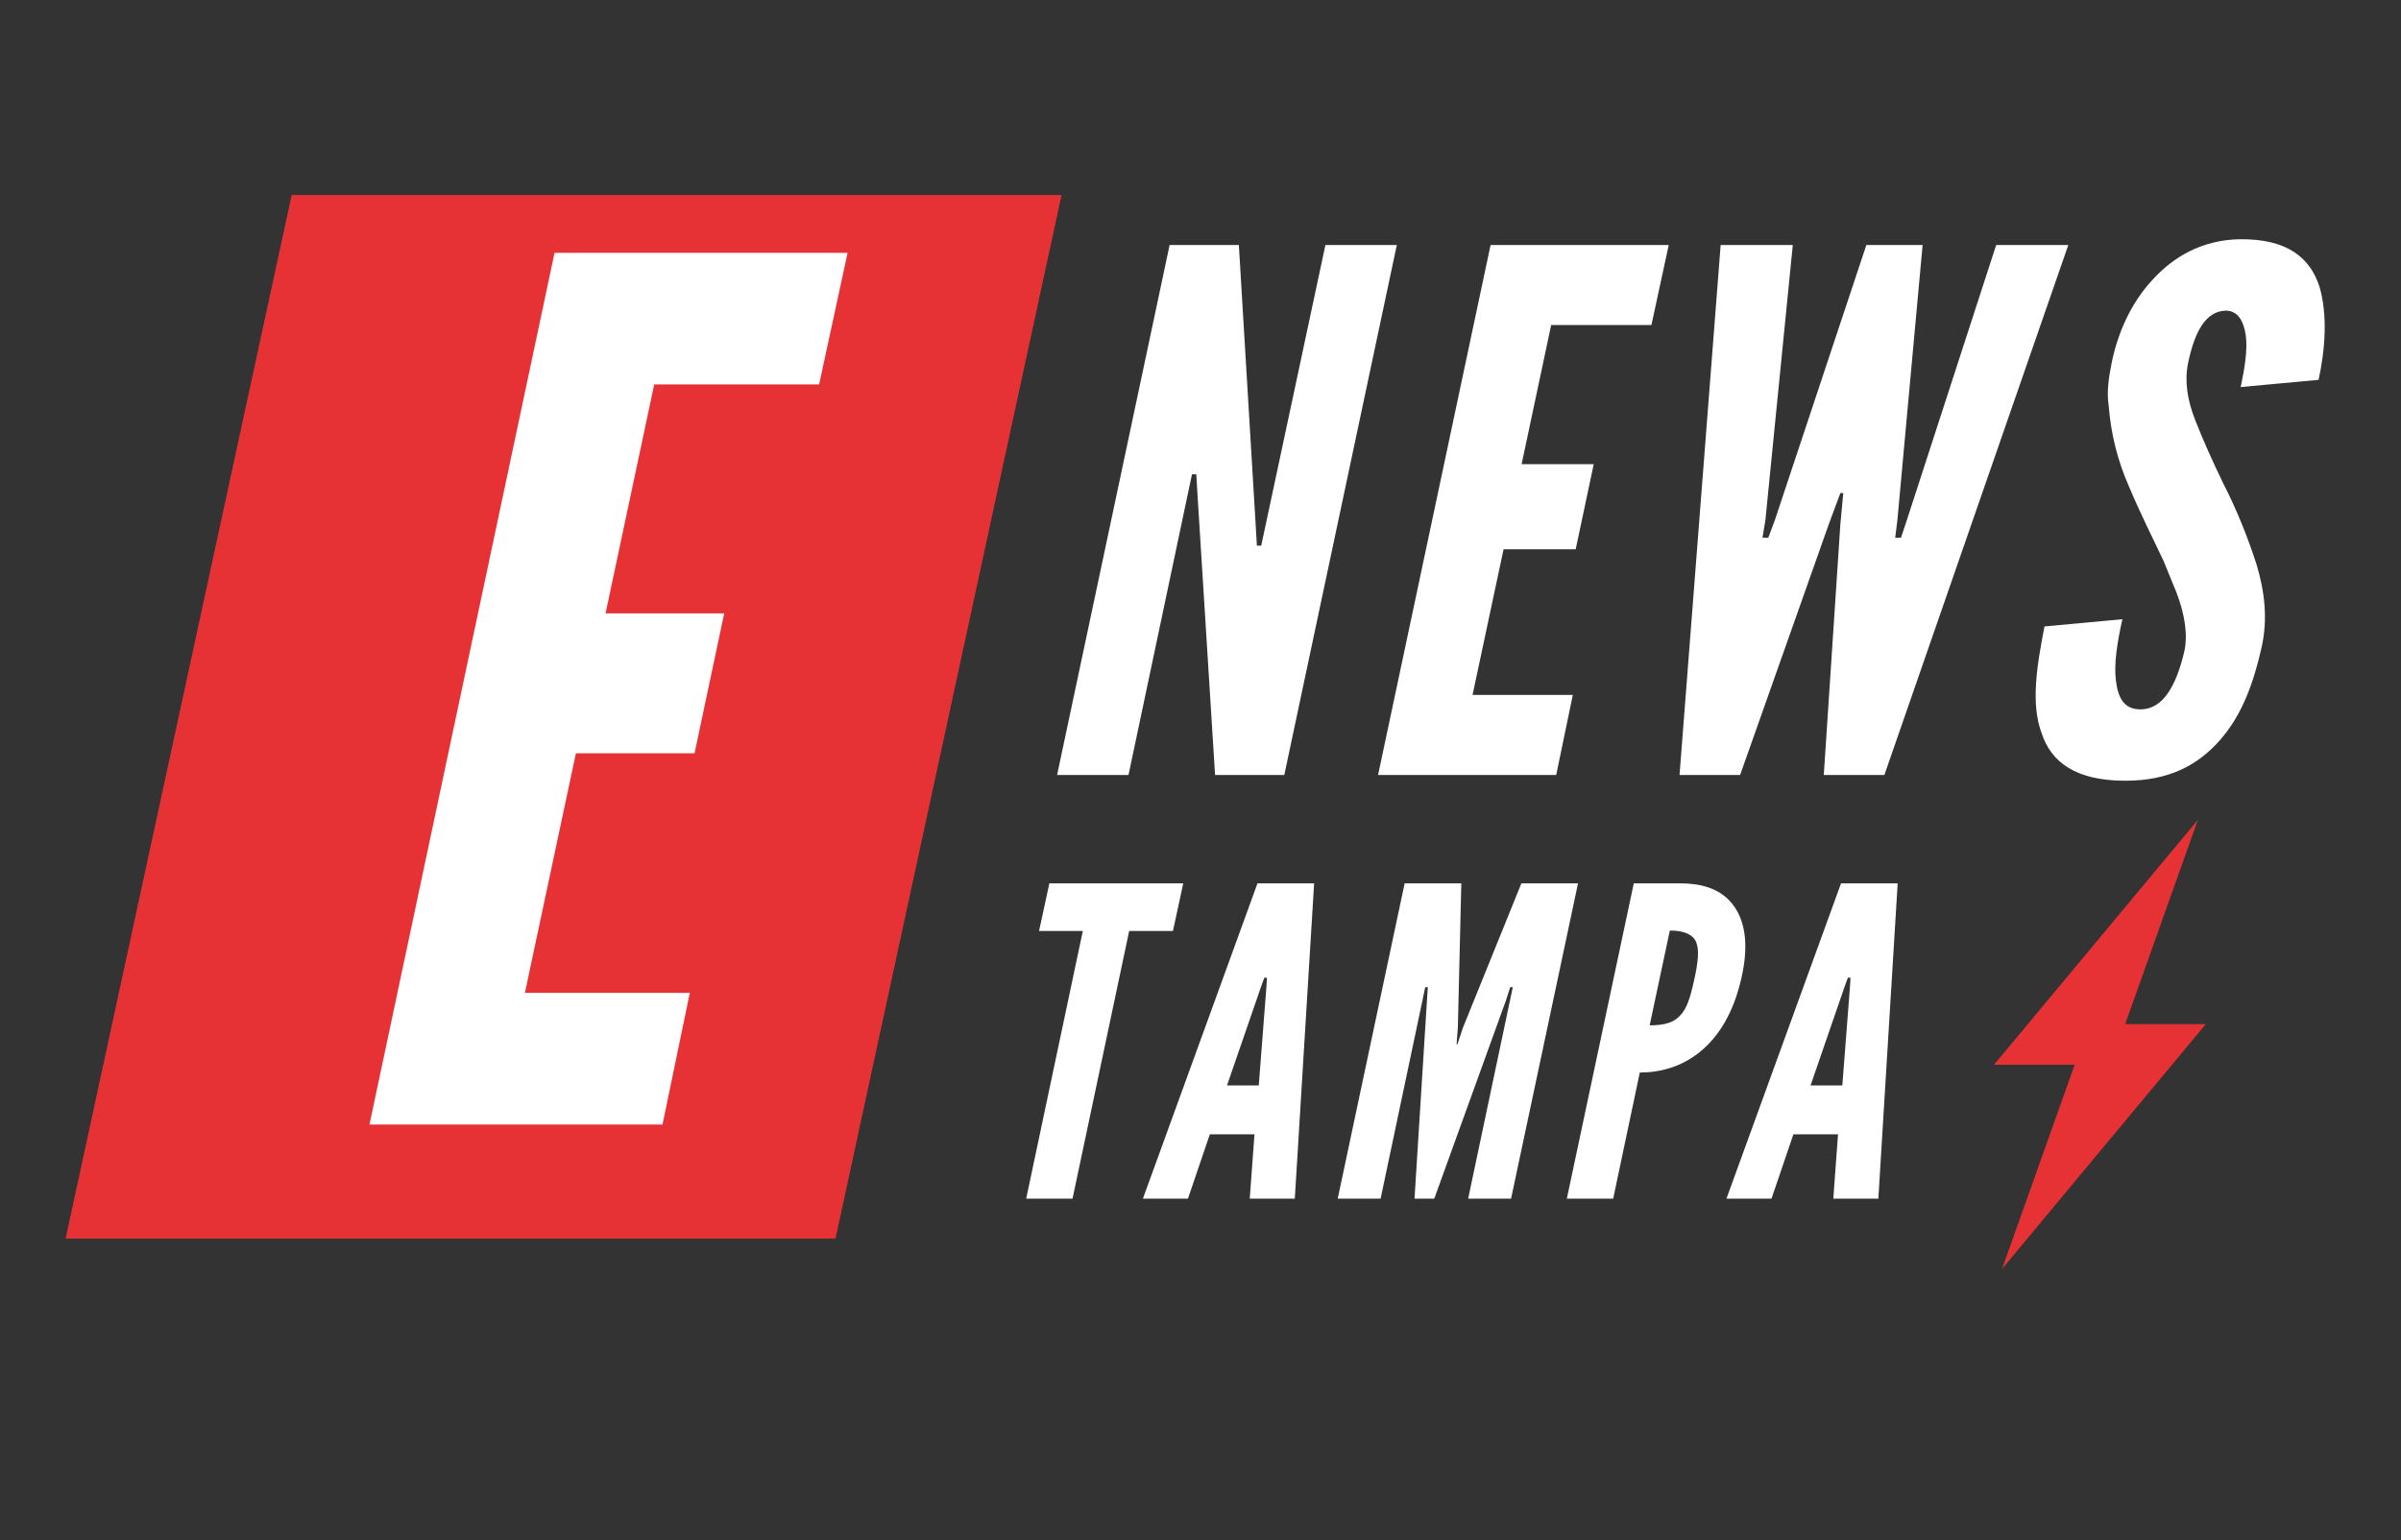
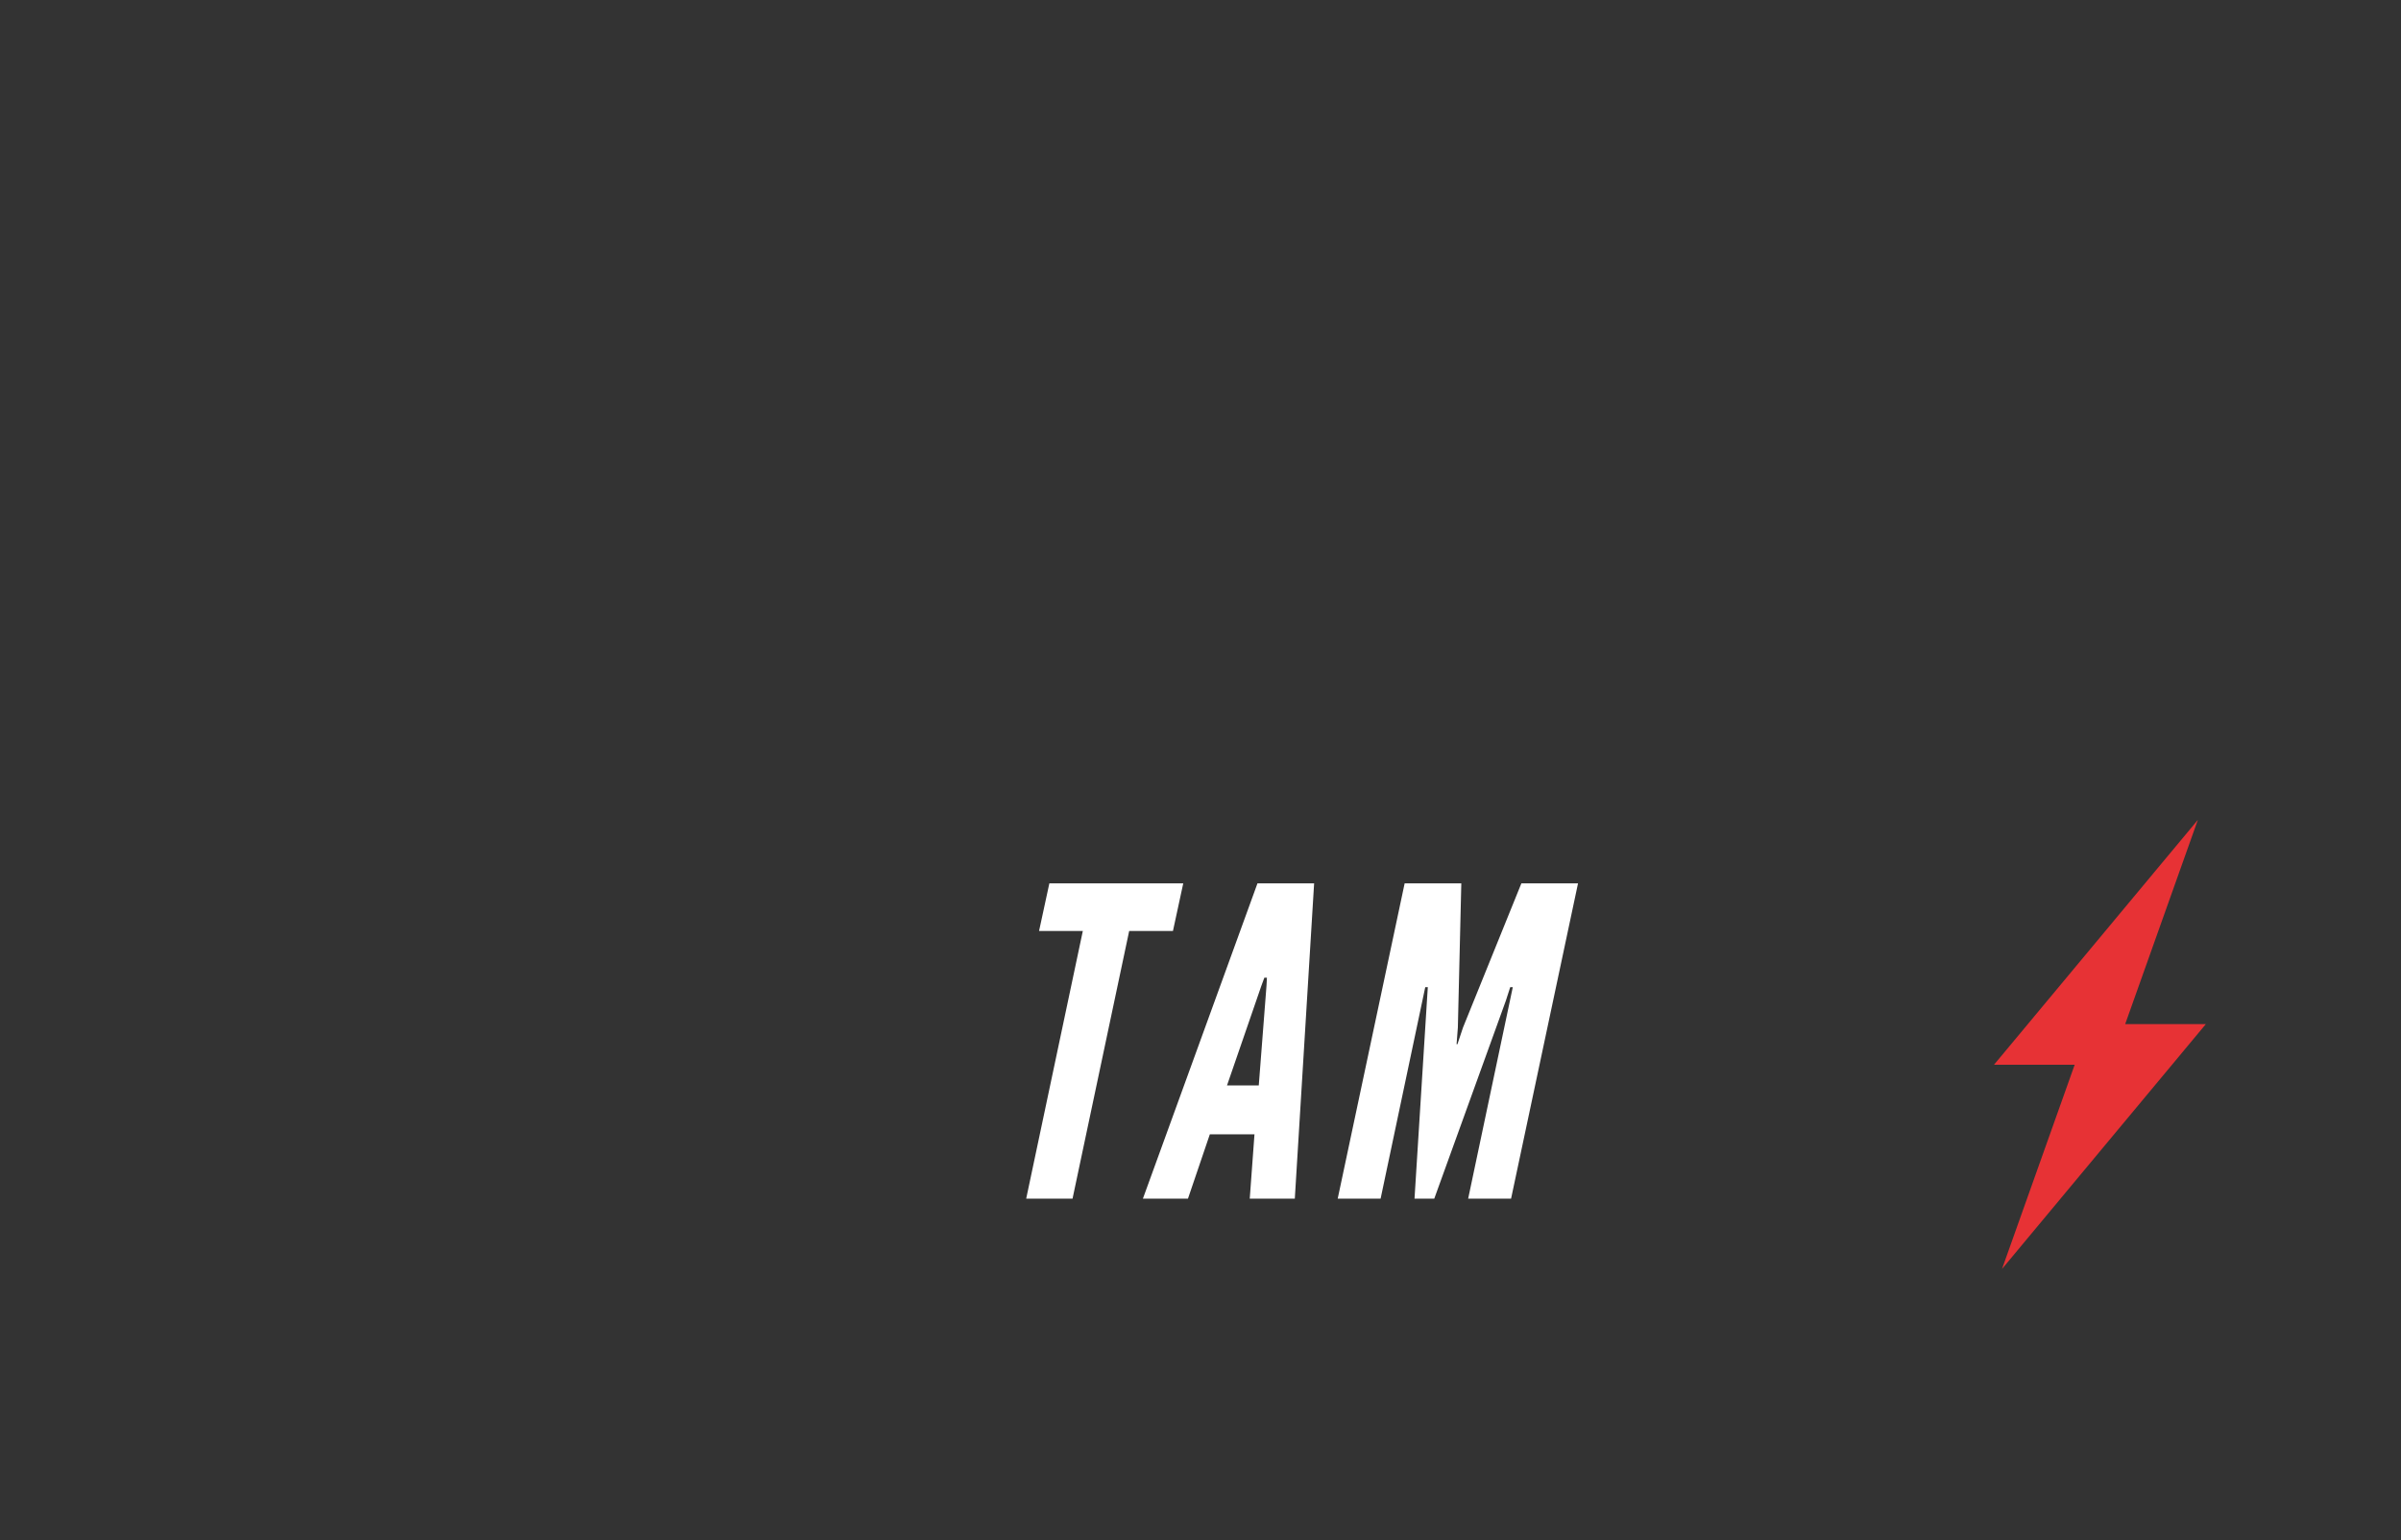
<svg xmlns="http://www.w3.org/2000/svg" xmlns:ns1="http://sodipodi.sourceforge.net/DTD/sodipodi-0.dtd" xmlns:ns2="http://www.inkscape.org/namespaces/inkscape" version="1.1" id="svg2" width="320" height="205.333" viewBox="0 0 320 205.333" ns1:docname="enewsw.ai">
  <rect x="0" y="0" width="320" height="205.333" fill="#333333" stroke="none" />
  <defs id="defs6">
    <clipPath id="clipPath32">
-       <path d="M 0,154 H 240 V 0 H 0 Z" id="path30" />
-     </clipPath>
+       </clipPath>
  </defs>
  <g id="g8" ns2:groupmode="layer" ns2:label="enewsw" transform="matrix(1.333,0,0,-1.333,0,205.333)">
    <g id="g10" transform="translate(220.55,51.615)">
      <path d="m 0,0 h -8.066 l 7.265,20.423 -20.382,-24.491 h 8.066 l -7.264,-20.422 z" style="fill:#e73235;fill-opacity:1;fill-rule:nonzero;stroke:none" id="path12" />
    </g>
    <g id="g14" transform="translate(103.889,60.929)">
      <path d="M 0,0 1.03,4.763 H 14.417 L 13.387,0 H 9.011 L 3.347,-26.774 H -1.287 L 4.376,0 Z" style="fill:#ffffff;fill-opacity:1;fill-rule:nonzero;stroke:none" id="path16" />
    </g>
    <g id="g18" transform="translate(126.628,55.437)">
      <path d="M 0,0 0.043,0.815 H -0.215 L -0.515,0 -3.947,-9.955 h 3.175 z M -12.357,-21.282 -0.901,10.255 H 4.763 L 2.832,-21.282 h -4.506 l 0.473,6.436 h -4.463 l -2.188,-6.436 z" style="fill:#ffffff;fill-opacity:1;fill-rule:nonzero;stroke:none" id="path20" />
    </g>
    <g id="g22" transform="translate(141.428,34.154)">
      <path d="m 0,0 1.244,19.823 0.086,1.33 H 1.073 L -3.39,0 h -4.29 l 6.694,31.537 H 4.678 L 4.334,17.12 4.205,15.446 h 0.086 l 0.558,1.674 5.836,14.417 h 5.663 L 9.654,0 H 5.363 L 9.826,21.153 H 9.568 L 9.14,19.823 1.974,0 Z" style="fill:#ffffff;fill-opacity:1;fill-rule:nonzero;stroke:none" id="path24" />
    </g>
    <g id="g26">
      <g id="g28" clip-path="url(#clipPath32)">
        <g id="g34" transform="translate(164.938,51.489)">
-           <path d="M 0,0 C 1.416,0 2.403,0.257 3.047,0.986 3.733,1.673 4.076,2.832 4.463,4.591 4.849,6.35 4.978,7.552 4.635,8.367 4.291,9.096 3.433,9.482 2.018,9.482 Z m -1.587,14.202 h 4.634 c 2.016,0 3.904,-0.472 5.148,-1.973 C 9.44,10.727 9.998,8.367 9.183,4.763 8.367,1.158 6.865,-1.159 5.021,-2.66 3.176,-4.162 1.03,-4.72 -0.986,-4.72 l -2.66,-12.615 h -4.635 z" style="fill:#ffffff;fill-opacity:1;fill-rule:nonzero;stroke:none" id="path36" />
-         </g>
+           </g>
        <g id="g38" transform="translate(184.973,55.437)">
          <path d="M 0,0 0.043,0.815 H -0.214 L -0.515,0 -3.947,-9.955 h 3.176 z M -12.357,-21.282 -0.9,10.255 H 4.763 L 2.832,-21.282 h -4.505 l 0.472,6.436 h -4.462 l -2.189,-6.436 z" style="fill:#ffffff;fill-opacity:1;fill-rule:nonzero;stroke:none" id="path40" />
        </g>
        <g id="g42" transform="translate(83.536,30.16)">
-           <path d="m 0,0 h -76.976 l 22.602,104.371 h 76.976 z" style="fill:#e73235;fill-opacity:1;fill-rule:nonzero;stroke:none" id="path44" />
-         </g>
+           </g>
        <g id="g46" transform="translate(55.446,128.755)">
          <path d="M 0,0 H 29.299 L 26.453,-13.167 H 9.964 L 5.101,-36.061 H 16.963 L 13.997,-50.059 H 2.135 L -2.966,-74.02 h 16.489 l -2.729,-13.167 h -29.299 z" style="fill:#ffffff;fill-opacity:1;fill-rule:nonzero;stroke:none" id="path48" />
        </g>
        <g id="g50" transform="translate(119.755,104.149)">
-           <path d="m 0,0 -0.145,2.452 h -0.432 l -6.346,-30.071 h -7.139 L -2.813,25.384 H 4.11 L 5.769,-2.235 5.913,-4.687 h 0.433 l 6.418,30.071 h 7.139 L 8.654,-27.619 H 1.731 Z" style="fill:#ffffff;fill-opacity:1;fill-rule:nonzero;stroke:none" id="path52" />
-         </g>
+           </g>
        <g id="g54" transform="translate(149.033,129.533)">
          <path d="m 0,0 h 17.812 l -1.73,-8.004 H 6.058 L 3.102,-21.922 h 7.211 L 8.51,-30.432 H 1.299 L -1.803,-44.999 H 8.222 l -1.66,-8.004 h -17.811 z" style="fill:#ffffff;fill-opacity:1;fill-rule:nonzero;stroke:none" id="path56" />
        </g>
        <g id="g58" transform="translate(173.984,76.53)">
          <path d="m 0,0 h -6.058 l 4.111,53.003 H 5.265 L 2.524,25.456 2.235,23.725 h 0.578 l 0.649,1.731 9.158,27.547 h 5.625 L 15.721,25.456 15.504,23.725 h 0.577 l 0.577,1.731 8.943,27.547 h 7.211 L 14.423,0 H 8.365 l 1.658,25.095 0.29,3.101 h -0.29 L 8.87,25.095 Z" style="fill:#ffffff;fill-opacity:1;fill-rule:nonzero;stroke:none" id="path60" />
        </g>
        <g id="g62" transform="translate(224.031,115.327)">
          <path d="m 0,0 c 0.36,1.73 0.721,3.678 0.505,5.192 -0.217,1.442 -0.793,2.452 -2.02,2.452 -2.018,-0.072 -3.1,-2.164 -3.75,-5.264 -0.36,-1.803 -0.071,-3.678 0.722,-5.697 0.793,-2.019 1.73,-4.111 2.813,-6.346 1.37,-2.669 2.451,-5.409 3.317,-8.077 0.793,-2.668 1.153,-5.408 0.504,-8.293 -0.793,-3.533 -1.946,-6.779 -4.183,-9.302 -2.235,-2.524 -5.119,-4.039 -9.446,-4.039 -4.976,0 -7.428,1.875 -8.365,4.76 -1.082,2.884 -0.505,6.634 0.288,10.673 l 7.789,0.721 c -0.505,-2.236 -0.866,-4.471 -0.65,-6.13 0.217,-1.731 0.793,-2.884 2.453,-2.884 2.307,0 3.605,2.451 4.398,5.84 0.36,1.731 0,3.75 -0.793,5.842 -0.217,0.505 -0.433,1.081 -0.649,1.586 -0.216,0.505 -0.433,1.082 -0.649,1.587 -0.505,1.082 -1.082,2.235 -1.659,3.461 -0.576,1.226 -1.153,2.452 -1.73,3.822 -1.226,2.741 -1.875,5.481 -2.091,8.221 -0.217,1.37 0,2.812 0.288,4.255 0.577,2.884 1.875,5.985 4.11,8.365 2.091,2.307 4.976,3.966 8.653,4.038 C 4.687,14.855 6.923,12.908 7.86,10.096 8.726,7.211 8.438,3.678 7.788,0.721 Z" style="fill:#ffffff;fill-opacity:1;fill-rule:nonzero;stroke:none" id="path64" />
        </g>
      </g>
    </g>
  </g>
</svg>